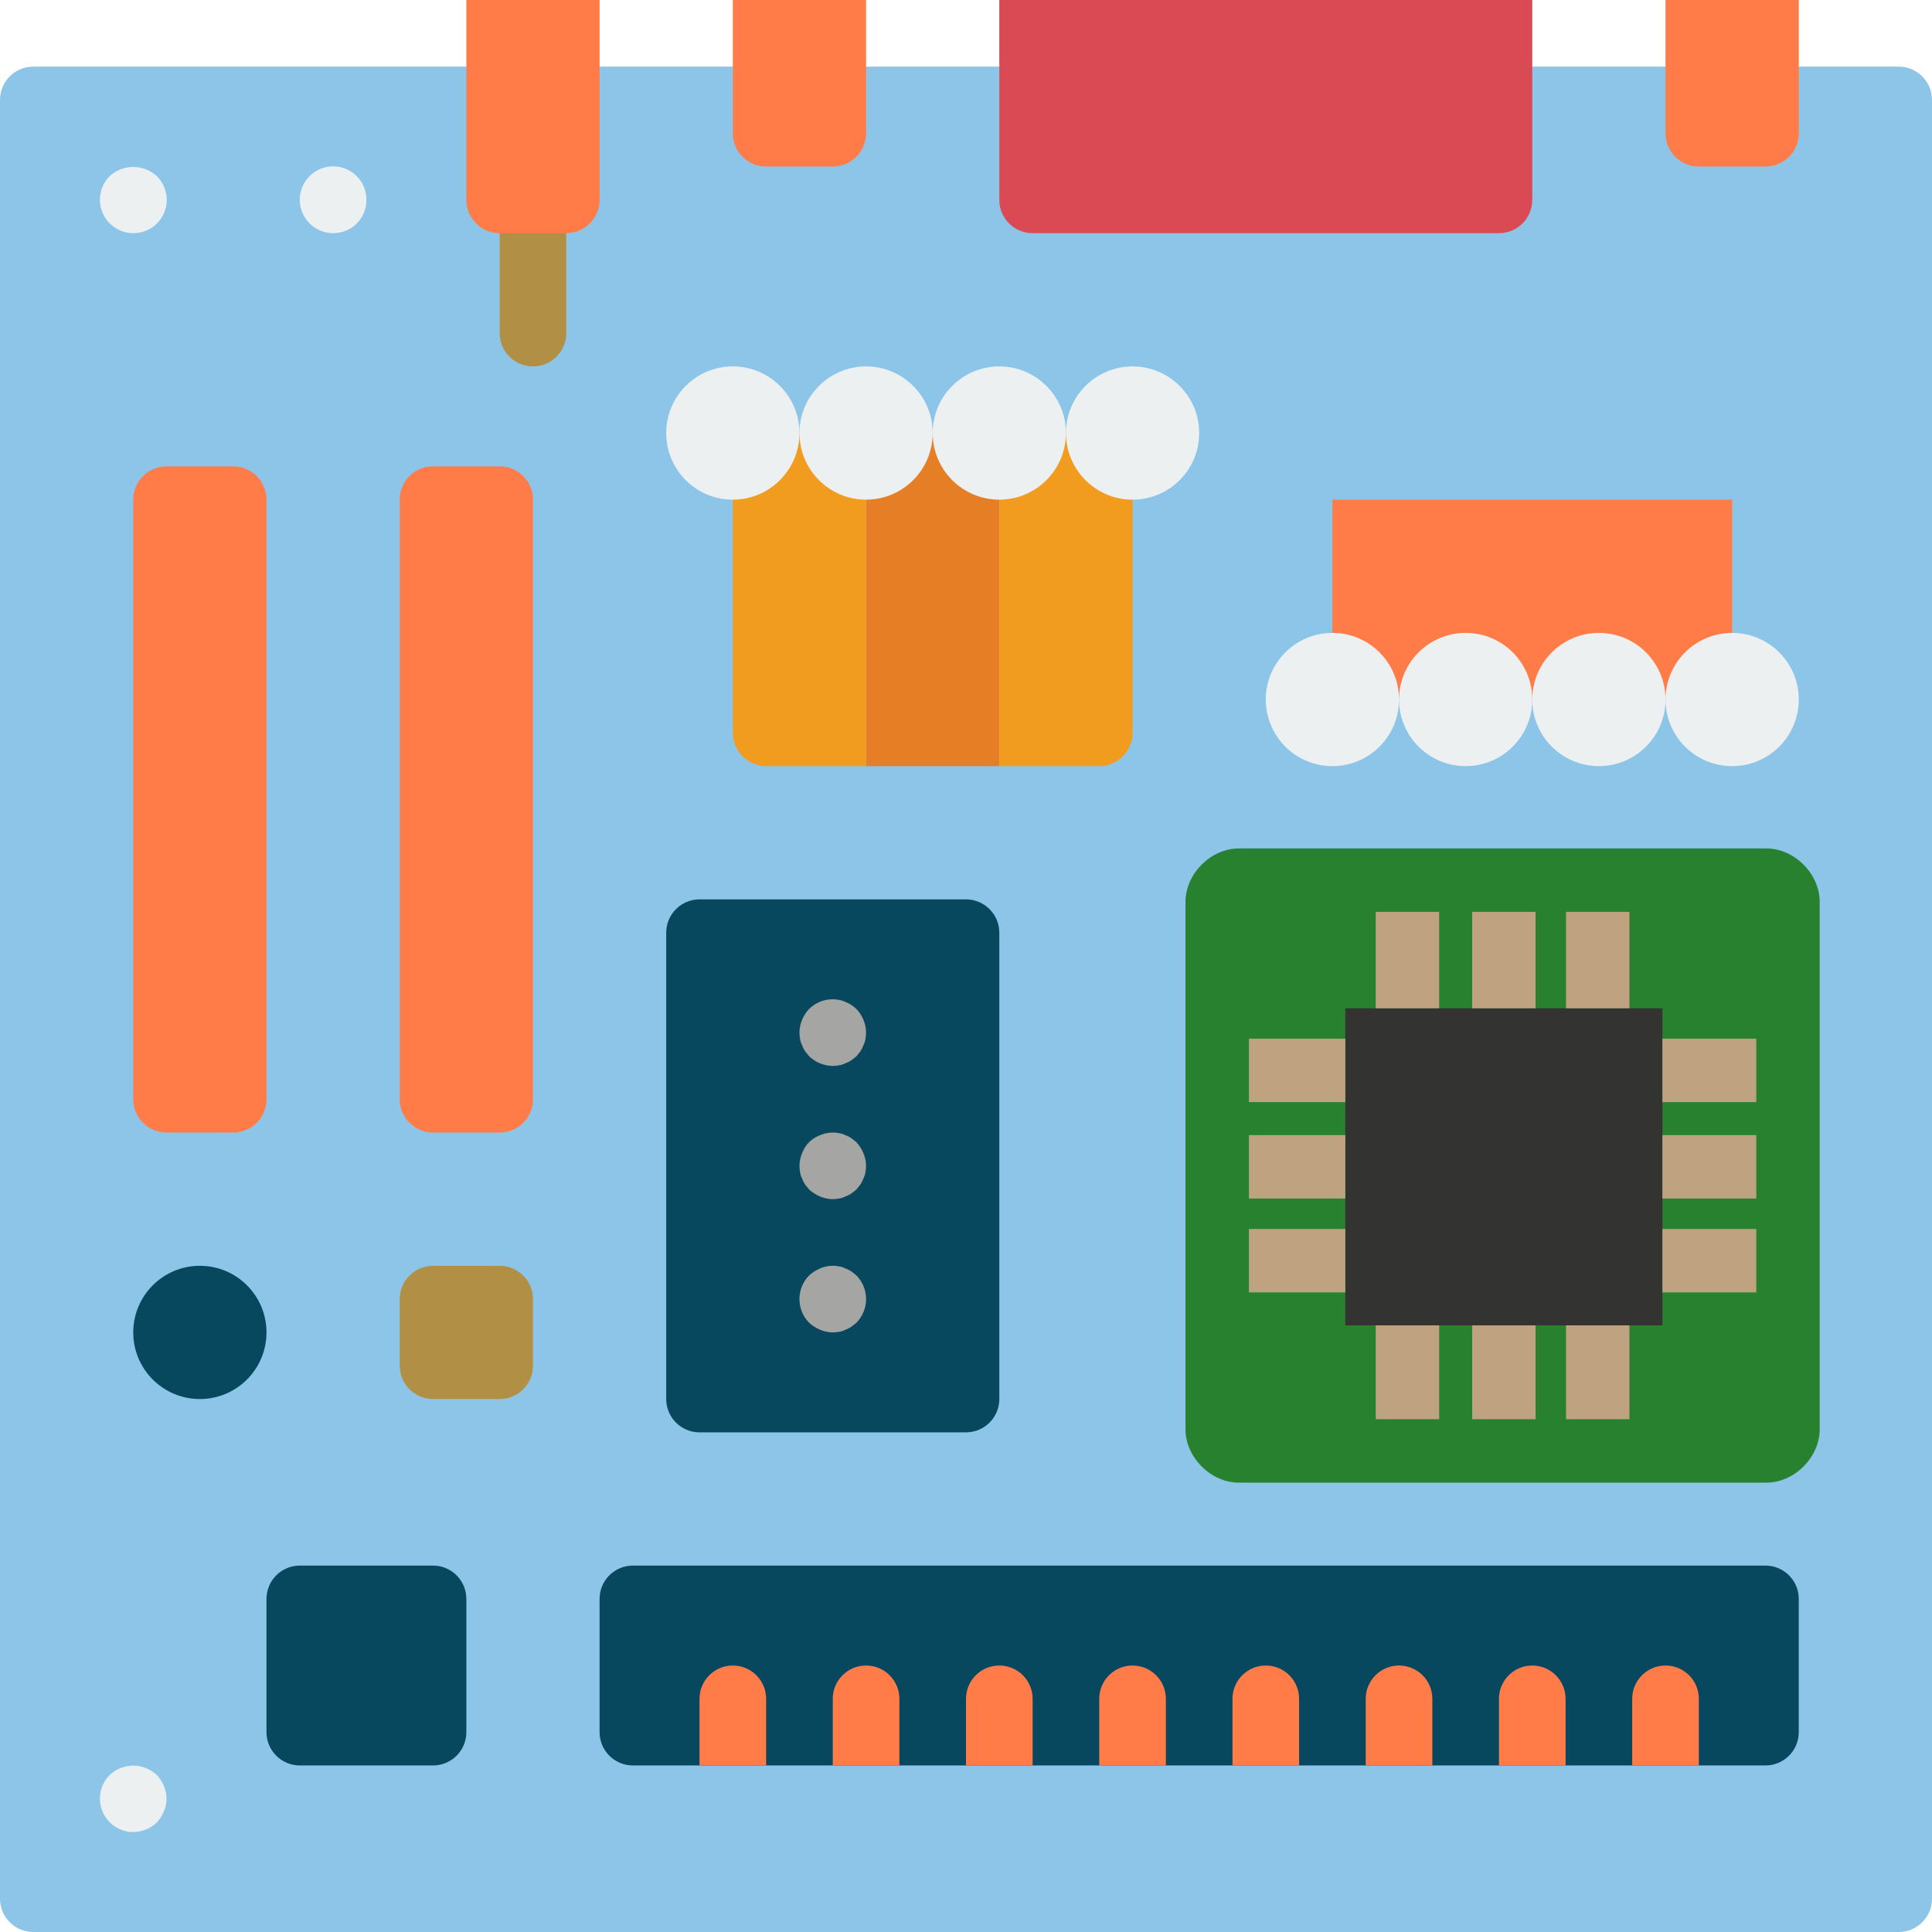
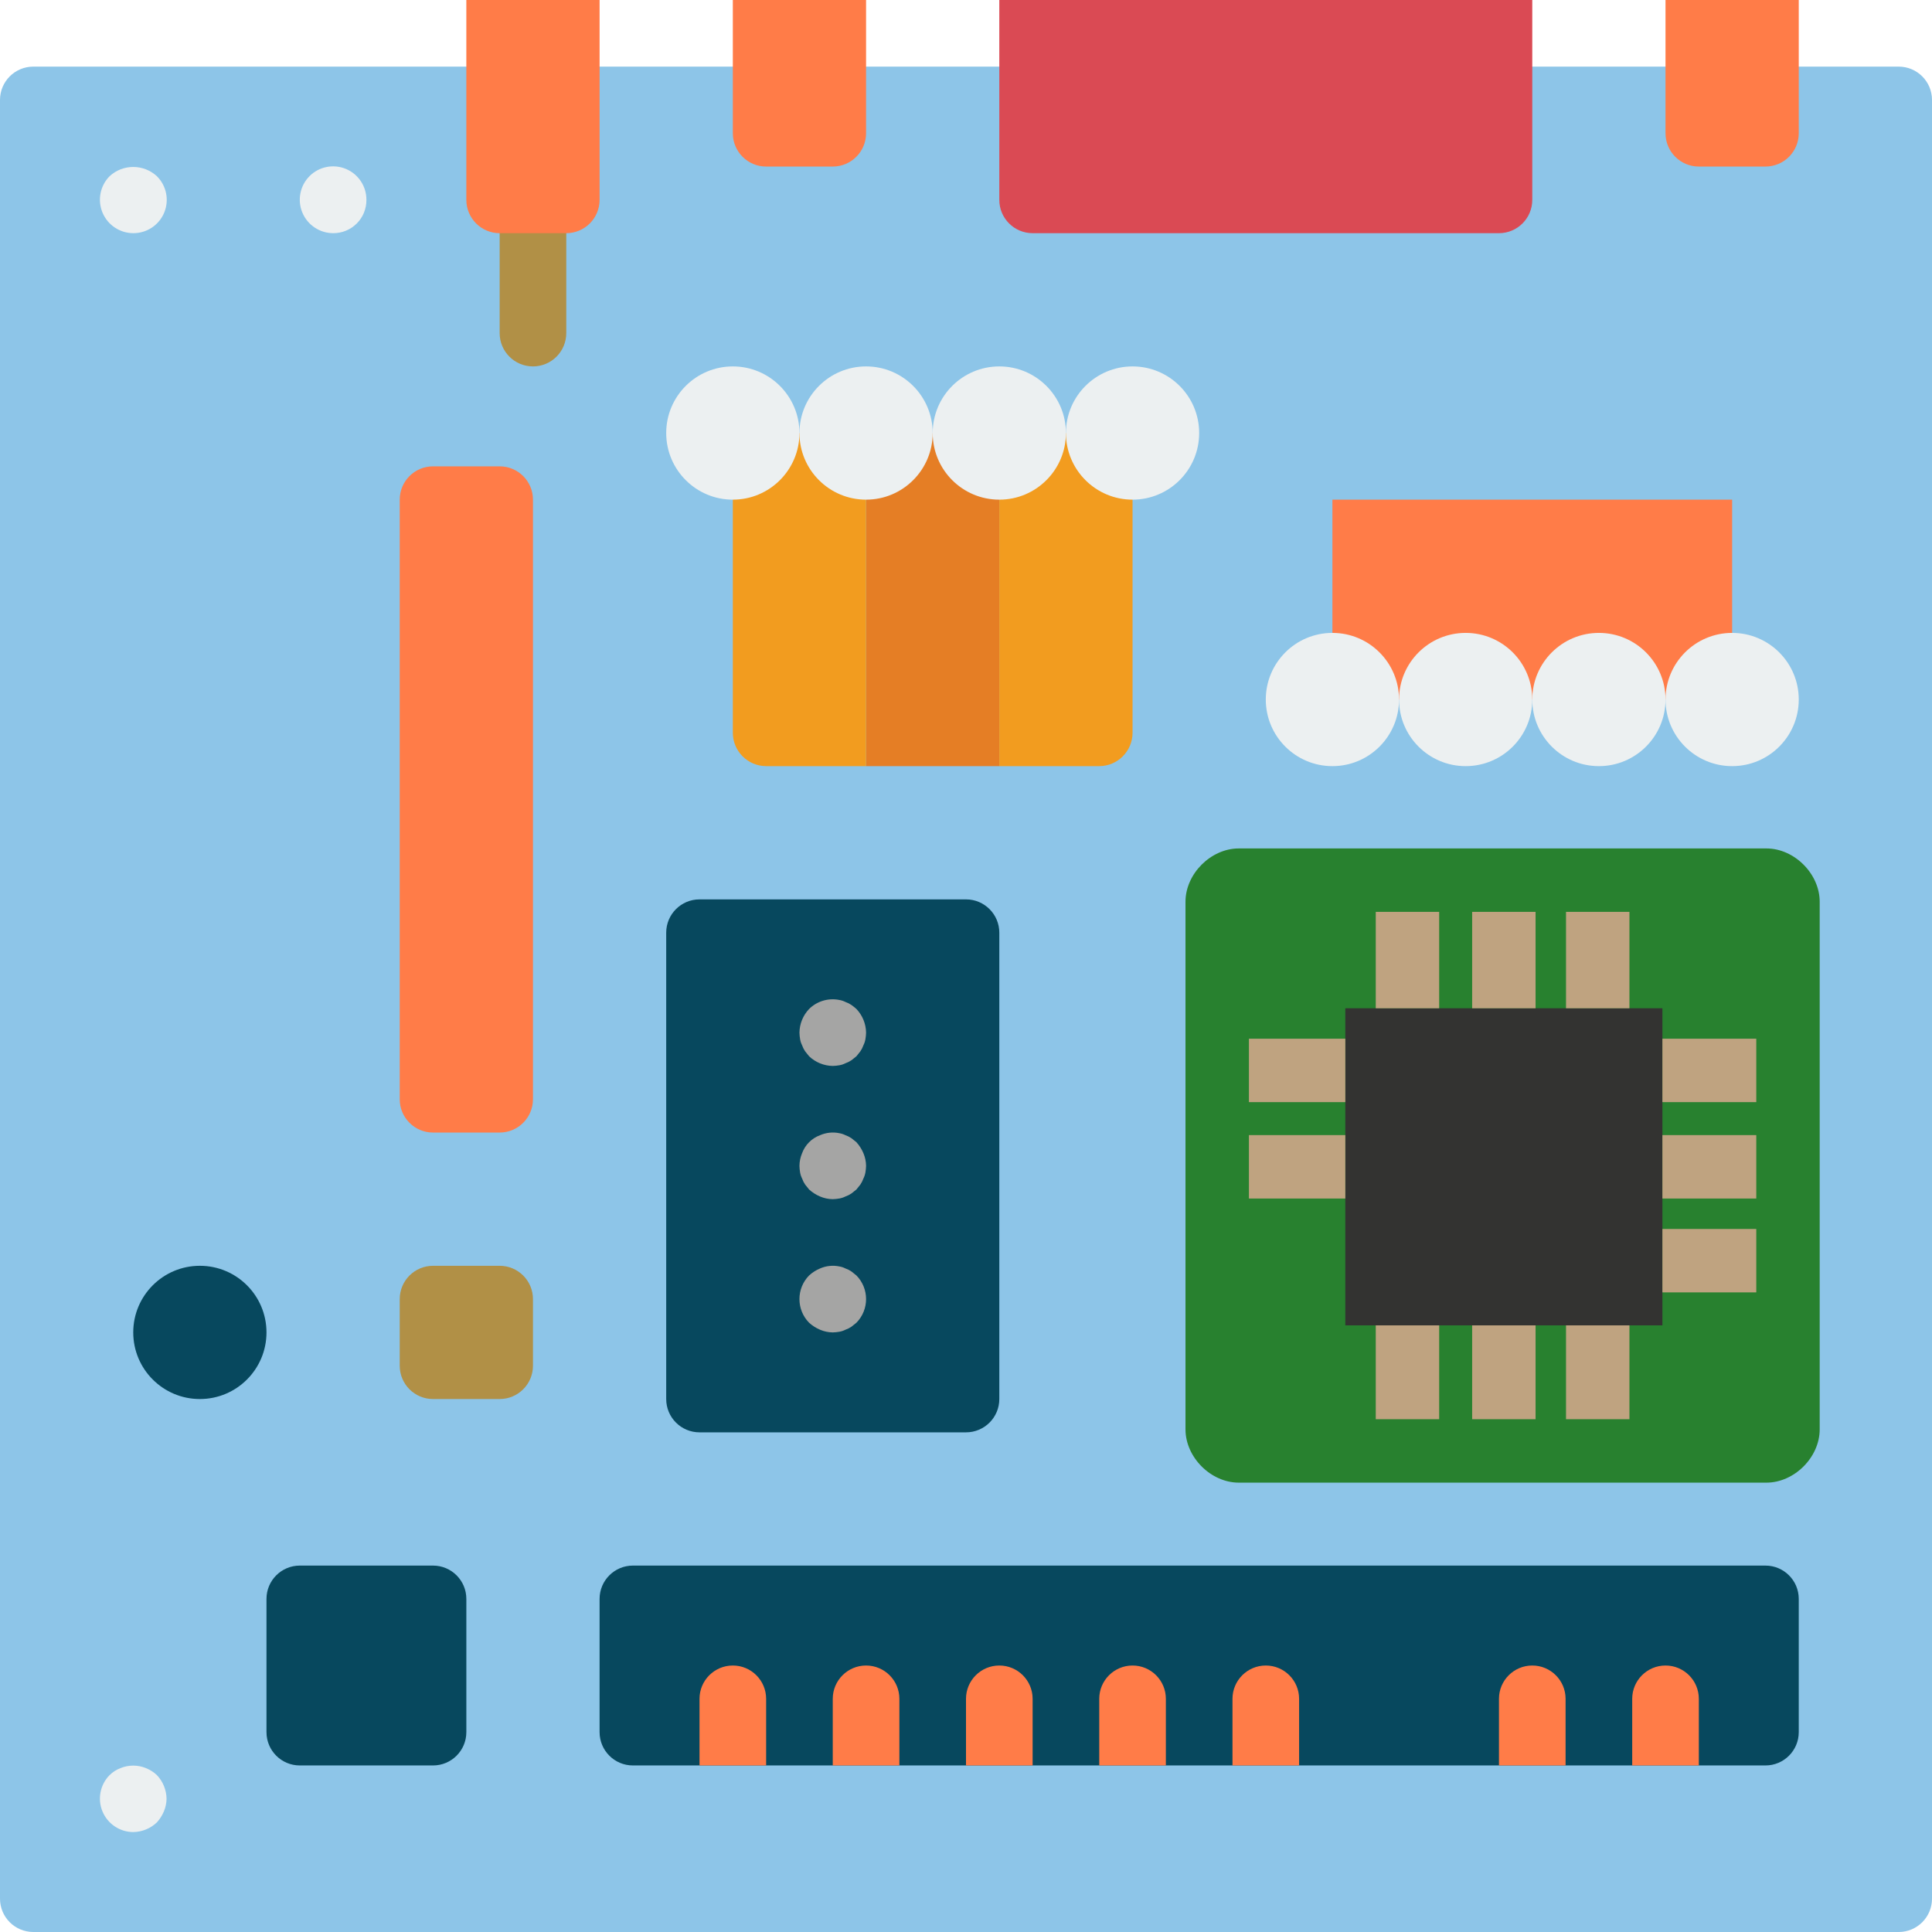
<svg xmlns="http://www.w3.org/2000/svg" xmlns:ns1="http://sodipodi.sourceforge.net/DTD/sodipodi-0.dtd" xmlns:ns2="http://www.inkscape.org/namespaces/inkscape" id="Capa_1" viewBox="0 0 512 512" style="enable-background:new 0 0 512 512" ns1:docname="motherboard.svg" ns2:version="0.92.4 (5da689c313, 2019-01-14)">
  <defs id="defs151">
    <pattern y="0" x="0" height="6" width="6" patternUnits="userSpaceOnUse" id="EMFhbasepattern" />
  </defs>
  <ns1:namedview pagecolor="#ffffff" bordercolor="#666666" borderopacity="1" objecttolerance="10" gridtolerance="10" guidetolerance="10" ns2:pageopacity="0" ns2:pageshadow="2" ns2:window-width="1920" ns2:window-height="1051" id="namedview149" showgrid="false" ns2:zoom="1.3037281" ns2:cx="148.45576" ns2:cy="228.8958" ns2:window-x="-9" ns2:window-y="-9" ns2:window-maximized="1" ns2:current-layer="Capa_1" />
  <path ns2:connector-curvature="0" id="path2" d="m476.69 17.655h26.483c4.875.0 8.828 3.952 8.828 8.828v476.69c0 4.875-3.952 8.828-8.828 8.828H8.828C3.952 512 0 508.048.0 503.172V26.483c0-4.875 3.952-8.828 8.828-8.828z" style="fill:#8dc5e8;fill-opacity:1" />
  <path ns2:connector-curvature="0" id="path4" d="m264.828.0h141.241v52.966c0 4.875-3.952 8.828-8.828 8.828H273.655c-4.875.0-8.828-3.952-8.828-8.828V0z" style="fill:#da4a54;fill-opacity:1" />
  <g id="g10" style="fill:#ff7c48;fill-opacity:1">
    <path ns2:connector-curvature="0" id="path6" d="m441.379.0h35.31v35.31c0 4.875-3.952 8.828-8.828 8.828h-17.655c-4.875.0-8.828-3.952-8.828-8.828V0z" style="fill:#ff7c48;fill-opacity:1" />
    <path ns2:connector-curvature="0" id="path8" d="m194.207.0h35.31v35.31c0 4.875-3.952 8.828-8.828 8.828h-17.655c-4.875.0-8.828-3.952-8.828-8.828V0z" style="fill:#ff7c48;fill-opacity:1" />
  </g>
  <path ns2:connector-curvature="0" id="path12" d="m141.241 97.103c-4.875.0-8.828-3.952-8.828-8.828v-35.31c0-4.875 3.952-8.828 8.828-8.828 4.876.0 8.828 3.952 8.828 8.828v35.31c0 4.876-3.952 8.828-8.828 8.828z" style="fill:#b19046" />
  <g id="g18">
    <path ns2:connector-curvature="0" id="path14" d="m88.276 61.793c-3.569-.014-6.782-2.168-8.151-5.464-1.369-3.297-.626-7.093 1.883-9.631 2.525-2.546 6.341-3.312 9.653-1.937 3.312 1.375 5.463 4.618 5.442 8.204.023 2.348-.9 4.607-2.56 6.267-1.66 1.661-3.919 2.584-6.267 2.561z" style="fill:#ecf0f1" />
    <path ns2:connector-curvature="0" id="path16" d="m35.31 61.793c-3.569-.014-6.782-2.168-8.151-5.464-1.369-3.297-.626-7.093 1.883-9.631 3.539-3.268 8.996-3.268 12.535.0 2.546 2.525 3.312 6.341 1.937 9.653-1.375 3.312-4.617 5.463-8.204 5.442z" style="fill:#ecf0f1" />
  </g>
  <g id="g24" style="fill:#ff7c48;fill-opacity:1">
-     <path ns2:connector-curvature="0" id="path20" d="m44.138 123.586h17.655c4.875.0 8.828 3.952 8.828 8.828V291.31c0 4.875-3.952 8.828-8.828 8.828H44.138c-4.875.0-8.828-3.952-8.828-8.828V132.414c0-4.876 3.953-8.828 8.828-8.828z" style="fill:#ff7c48;fill-opacity:1" />
    <path ns2:connector-curvature="0" id="path22" d="m114.759 123.586h17.655c4.875.0 8.828 3.952 8.828 8.828V291.31c0 4.875-3.952 8.828-8.828 8.828h-17.655c-4.875.0-8.828-3.952-8.828-8.828V132.414c0-4.876 3.952-8.828 8.828-8.828z" style="fill:#ff7c48;fill-opacity:1" />
  </g>
  <g id="g30" style="fill:#07485e;fill-opacity:1">
    <circle id="circle26" r="17.655" cy="353.103" cx="52.966" style="fill:#07485e;fill-opacity:1" />
    <path ns2:connector-curvature="0" id="path28" d="m79.448 414.897h35.31c4.875.0 8.828 3.952 8.828 8.828v35.31c0 4.875-3.952 8.828-8.828 8.828h-35.31c-4.875.0-8.828-3.952-8.828-8.828v-35.31c.001-4.876 3.953-8.828 8.828-8.828z" style="fill:#07485e;fill-opacity:1" />
  </g>
  <path ns2:connector-curvature="0" id="path32" d="m114.759 335.448h17.655c4.875.0 8.828 3.952 8.828 8.828v17.655c0 4.875-3.952 8.828-8.828 8.828h-17.655c-4.875.0-8.828-3.952-8.828-8.828v-17.655c0-4.875 3.952-8.828 8.828-8.828z" style="fill:#b19046" />
  <path id="rect34" style="fill:#e57e25" d="M229.517 114.759h35.31v88.276H229.517z" />
  <path style="fill:#f29c1f" d="m194.207 114.759h35.31v88.276h-26.483c-4.869-.015-8.813-3.958-8.828-8.828v-79.448z" id="path36" ns2:connector-curvature="0" />
  <path style="fill:#f29c1f" d="m300.138 114.759v79.448c-.015 4.869-3.958 8.813-8.828 8.828h-26.483v-88.276z" id="path38" ns2:connector-curvature="0" />
  <path id="rect62" style="fill:#ff7c48;fill-opacity:1" d="M353.103 132.414h105.931v52.966H353.103z" />
  <path ns2:connector-curvature="0" id="path64" d="M185.379 238.345H256c4.875.0 8.828 3.952 8.828 8.828v123.586c0 4.875-3.952 8.828-8.828 8.828h-70.621c-4.875.0-8.828-3.952-8.828-8.828V247.172c.001-4.875 3.953-8.827 8.828-8.827z" style="fill:#07485e;fill-opacity:1" />
  <g id="g72">
    <path ns2:connector-curvature="0" id="path66" d="m220.69 282.483c-2.337-.035-4.575-.949-6.268-2.56-.353-.444-.707-.884-1.06-1.323-.335-.492-.603-1.027-.797-1.591-.254-.501-.431-1.037-.526-1.59-.104-.582-.162-1.172-.176-1.763.033-2.337.947-4.576 2.56-6.268 2.112-2.083 5.123-2.977 8.03-2.383.553.095 1.09.272 1.59.526.563.194 1.098.462 1.591.797.462.327.904.681 1.324 1.06 1.611 1.693 2.525 3.931 2.56 6.268-.016.591-.075 1.18-.177 1.763-.098.553-.277 1.089-.53 1.59-.194.563-.462 1.098-.797 1.591-.349.44-.703.879-1.056 1.323-.444.353-.884.707-1.323 1.056-.492.335-1.027.603-1.591.797-.501.253-1.037.432-1.59.53-.584.102-1.173.161-1.764.177z" style="fill:#a5a5a4" />
    <path ns2:connector-curvature="0" id="path68" d="m220.69 317.793c-1.155-.014-2.296-.254-3.358-.707-1.068-.449-2.051-1.076-2.91-1.854-.353-.444-.707-.884-1.06-1.323-.335-.492-.603-1.027-.797-1.591-.254-.501-.431-1.037-.526-1.59-.104-.582-.163-1.171-.177-1.763.012-1.154.251-2.295.703-3.358.811-2.213 2.554-3.956 4.767-4.767 1.611-.702 3.401-.886 5.121-.526.553.095 1.09.272 1.59.526.563.194 1.098.462 1.591.797.44.353.879.707 1.323 1.06.778.858 1.405 1.842 1.854 2.909.453 1.062.693 2.203.707 3.357-.016.591-.075 1.18-.177 1.763-.098.553-.277 1.089-.53 1.59-.194.563-.462 1.098-.797 1.591-.349.44-.703.879-1.056 1.323-.444.353-.884.707-1.323 1.056-.492.335-1.027.603-1.591.797-.501.253-1.037.432-1.59.53-.584.105-1.173.164-1.764.18z" style="fill:#a5a5a4" />
    <path ns2:connector-curvature="0" id="path70" d="m220.69 353.103c-1.155-.014-2.296-.254-3.358-.707-1.068-.449-2.051-1.076-2.91-1.854-3.414-3.481-3.414-9.054.0-12.534.857-.78 1.841-1.409 2.91-1.858 1.611-.702 3.401-.886 5.121-.526.554.095 1.09.272 1.59.526.563.194 1.098.462 1.591.797.44.353.879.707 1.323 1.06 3.414 3.481 3.414 9.054.0 12.534-.444.353-.884.707-1.323 1.056-.492.335-1.027.603-1.591.797-.501.253-1.037.432-1.59.53-.583.104-1.172.163-1.763.179z" style="fill:#a5a5a4" />
  </g>
  <path ns2:connector-curvature="0" id="path74" d="m167.724 414.897h300.138c4.875.0 8.828 3.952 8.828 8.828v35.31c0 4.875-3.952 8.828-8.828 8.828H167.724c-4.875.0-8.828-3.952-8.828-8.828v-35.31c.001-4.876 3.953-8.828 8.828-8.828z" style="fill:#07485e;fill-opacity:1" />
  <path ns2:connector-curvature="0" id="path76" d="m35.31 485.517c-3.569-.014-6.782-2.168-8.151-5.465-1.369-3.297-.626-7.092 1.883-9.631.827-.818 1.819-1.451 2.909-1.858 2.151-.879 4.561-.879 6.711.0 1.081.428 2.07 1.059 2.915 1.858 1.611 1.693 2.525 3.931 2.56 6.268-.014 1.153-.254 2.293-.707 3.353-.449 1.069-1.076 2.054-1.854 2.914-1.692 1.612-3.929 2.526-6.266 2.561z" style="fill:#ecf0f1" />
  <path style="fill:#ff7c48;fill-opacity:1" d="m203.034 450.207v17.655h-17.655v-17.655c0-4.875 3.952-8.828 8.828-8.828 4.876.0 8.827 3.953 8.827 8.828z" id="path78" ns2:connector-curvature="0" />
  <path style="fill:#ff7c48;fill-opacity:1" d="m238.345 450.207v17.655H220.69v-17.655c0-4.875 3.952-8.828 8.828-8.828 4.876.0 8.827 3.953 8.827 8.828z" id="path80" ns2:connector-curvature="0" />
  <path style="fill:#ff7c48;fill-opacity:1" d="m273.655 450.207v17.655H256v-17.655c0-4.875 3.952-8.828 8.828-8.828 4.876.0 8.827 3.953 8.827 8.828z" id="path82" ns2:connector-curvature="0" />
  <path style="fill:#ff7c48;fill-opacity:1" d="m308.966 450.207v17.655H291.31v-17.655c0-4.875 3.952-8.828 8.828-8.828 4.876.0 8.828 3.953 8.828 8.828z" id="path84" ns2:connector-curvature="0" />
  <path style="fill:#ff7c48;fill-opacity:1" d="m344.276 450.207v17.655h-17.655v-17.655c0-4.875 3.952-8.828 8.828-8.828 4.876.0 8.827 3.953 8.827 8.828z" id="path86" ns2:connector-curvature="0" />
-   <path style="fill:#ff7c48;fill-opacity:1" d="m379.586 450.207v17.655h-17.655v-17.655c0-4.875 3.952-8.828 8.828-8.828 4.876.0 8.827 3.953 8.827 8.828z" id="path88" ns2:connector-curvature="0" />
  <path style="fill:#ff7c48;fill-opacity:1" d="m414.897 450.207v17.655h-17.655v-17.655c0-4.875 3.952-8.828 8.828-8.828 4.876.0 8.827 3.953 8.827 8.828z" id="path90" ns2:connector-curvature="0" />
  <path style="fill:#ff7c48;fill-opacity:1" d="m450.207 450.207v17.655h-17.655v-17.655c0-4.875 3.952-8.828 8.828-8.828 4.876.0 8.827 3.953 8.827 8.828z" id="path92" ns2:connector-curvature="0" />
  <path style="fill:#ff7c48;fill-opacity:1" d="m123.586.0h35.31v52.966c0 4.875-3.952 8.828-8.828 8.828h-17.655c-4.875.0-8.828-3.952-8.828-8.828V0z" id="path94" ns2:connector-curvature="0" />
  <g id="g114">
    <circle id="circle98" r="17.655" cy="114.759" cx="194.207" style="fill:#ecf0f1" />
    <circle id="circle100" r="17.655" cy="114.759" cx="229.517" style="fill:#ecf0f1" />
    <circle id="circle102" r="17.655" cy="114.759" cx="264.828" style="fill:#ecf0f1" />
    <circle id="circle104" r="17.655" cy="114.759" cx="300.138" style="fill:#ecf0f1" />
    <circle id="circle106" r="17.655" cy="185.379" cx="353.103" style="fill:#ecf0f1" />
    <circle id="circle108" r="17.655" cy="185.379" cx="388.414" style="fill:#ecf0f1" />
    <circle id="circle110" r="17.655" cy="185.379" cx="423.724" style="fill:#ecf0f1" />
    <circle id="circle112" r="17.655" cy="185.379" cx="459.034" style="fill:#ecf0f1" />
  </g>
  <g id="g118" />
  <g id="g120" />
  <g id="g122" />
  <g id="g124" />
  <g id="g126" />
  <g id="g128" />
  <g id="g130" />
  <g id="g132" />
  <g id="g134" />
  <g id="g136" />
  <g id="g138" />
  <g id="g140" />
  <g id="g142" />
  <g id="g144" />
  <g id="g146" />
  <path id="path892" d="M468.12 392.915H328.287c-7.395.0-14.118-6.723-14.118-14.118V238.965c0-7.395 6.723-14.118 14.118-14.118h139.832c7.395.0 14.118 6.723 14.118 14.118v139.832c0 7.395-6.723 14.118-14.118 14.118z" style="fill:#28812f;fill-opacity:1;fill-rule:nonzero;stroke:none;stroke-width:8.403" ns2:connector-curvature="0" />
  <path id="path894" d="m356.523 267.201h84.034v84.034H356.523z" style="fill:#333331;fill-opacity:1;fill-rule:nonzero;stroke:none;stroke-width:8.403" ns2:connector-curvature="0" />
  <path id="path896" d="m364.59 241.654h16.807v25.546h-16.807z" style="fill:#bfa380;fill-opacity:1;fill-rule:nonzero;stroke:none;stroke-width:8.403" ns2:connector-curvature="0" />
  <path id="path898" d="m390.136 241.654h16.807v25.546h-16.807z" style="fill:#bfa380;fill-opacity:1;fill-rule:nonzero;stroke:none;stroke-width:8.403" ns2:connector-curvature="0" />
  <path id="path900" d="m415.01 241.654h16.807v25.546h-16.807z" style="fill:#bfa380;fill-opacity:1;fill-rule:nonzero;stroke:none;stroke-width:8.403" ns2:connector-curvature="0" />
-   <path id="path902" d="m364.59 351.234h16.807v24.874h-16.807z" style="fill:#bfa380;fill-opacity:1;fill-rule:nonzero;stroke:none;stroke-width:8.403" ns2:connector-curvature="0" />
+   <path id="path902" d="m364.59 351.234h16.807v24.874h-16.807" style="fill:#bfa380;fill-opacity:1;fill-rule:nonzero;stroke:none;stroke-width:8.403" ns2:connector-curvature="0" />
  <path id="path904" d="m390.136 351.234h16.807v24.874h-16.807z" style="fill:#bfa380;fill-opacity:1;fill-rule:nonzero;stroke:none;stroke-width:8.403" ns2:connector-curvature="0" />
  <path id="path906" d="m415.01 351.234h16.807v24.874h-16.807z" style="fill:#bfa380;fill-opacity:1;fill-rule:nonzero;stroke:none;stroke-width:8.403" ns2:connector-curvature="0" />
  <path id="path908" d="M440.556 275.268H465.43V292.075H440.556z" style="fill:#bfa380;fill-opacity:1;fill-rule:nonzero;stroke:none;stroke-width:8.403" ns2:connector-curvature="0" />
  <path id="path910" d="m440.556 300.814h24.874v16.807h-24.874z" style="fill:#bfa380;fill-opacity:1;fill-rule:nonzero;stroke:none;stroke-width:8.403" ns2:connector-curvature="0" />
  <path id="path912" d="m440.556 325.688h24.874v16.807h-24.874z" style="fill:#bfa380;fill-opacity:1;fill-rule:nonzero;stroke:none;stroke-width:8.403" ns2:connector-curvature="0" />
  <path id="path914" d="M330.976 275.268H356.523V292.075H330.976z" style="fill:#bfa380;fill-opacity:1;fill-rule:nonzero;stroke:none;stroke-width:8.403" ns2:connector-curvature="0" />
  <path id="path916" d="m330.976 300.814h25.546v16.807h-25.546z" style="fill:#bfa380;fill-opacity:1;fill-rule:nonzero;stroke:none;stroke-width:8.403" ns2:connector-curvature="0" />
-   <path id="path918" d="m330.976 325.688h25.546v16.807h-25.546z" style="fill:#bfa380;fill-opacity:1;fill-rule:nonzero;stroke:none;stroke-width:8.403" ns2:connector-curvature="0" />
</svg>